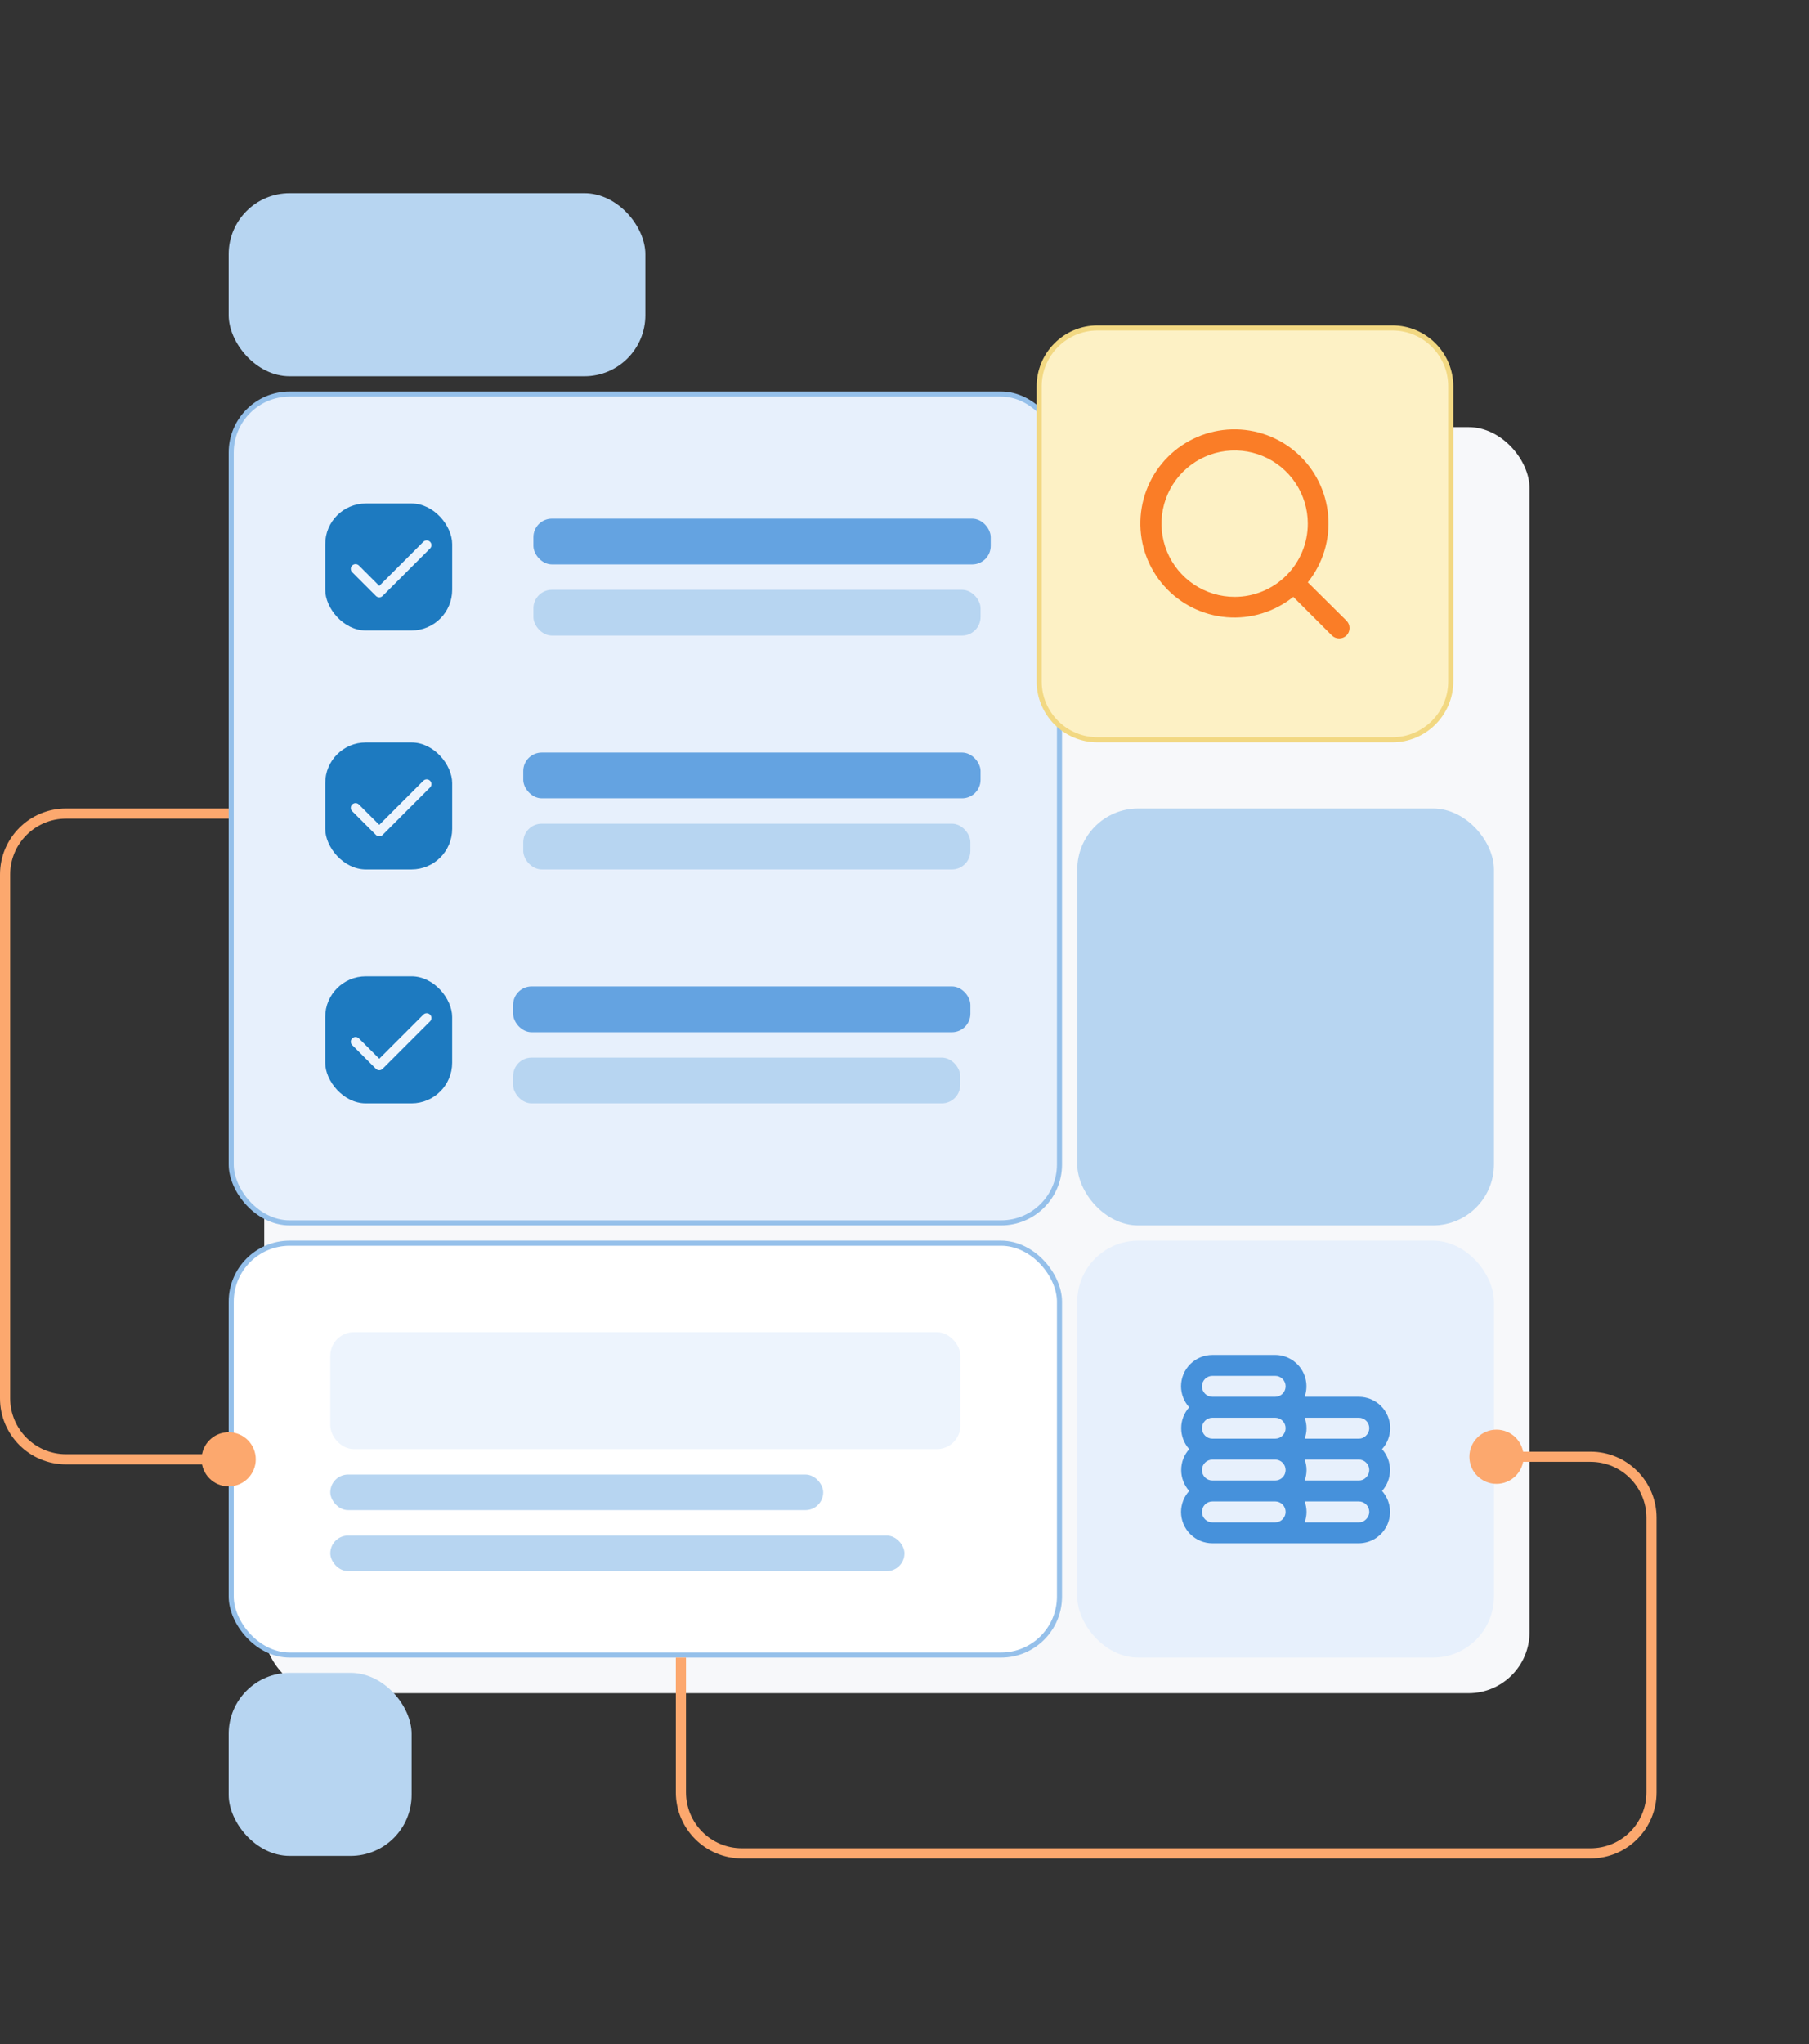
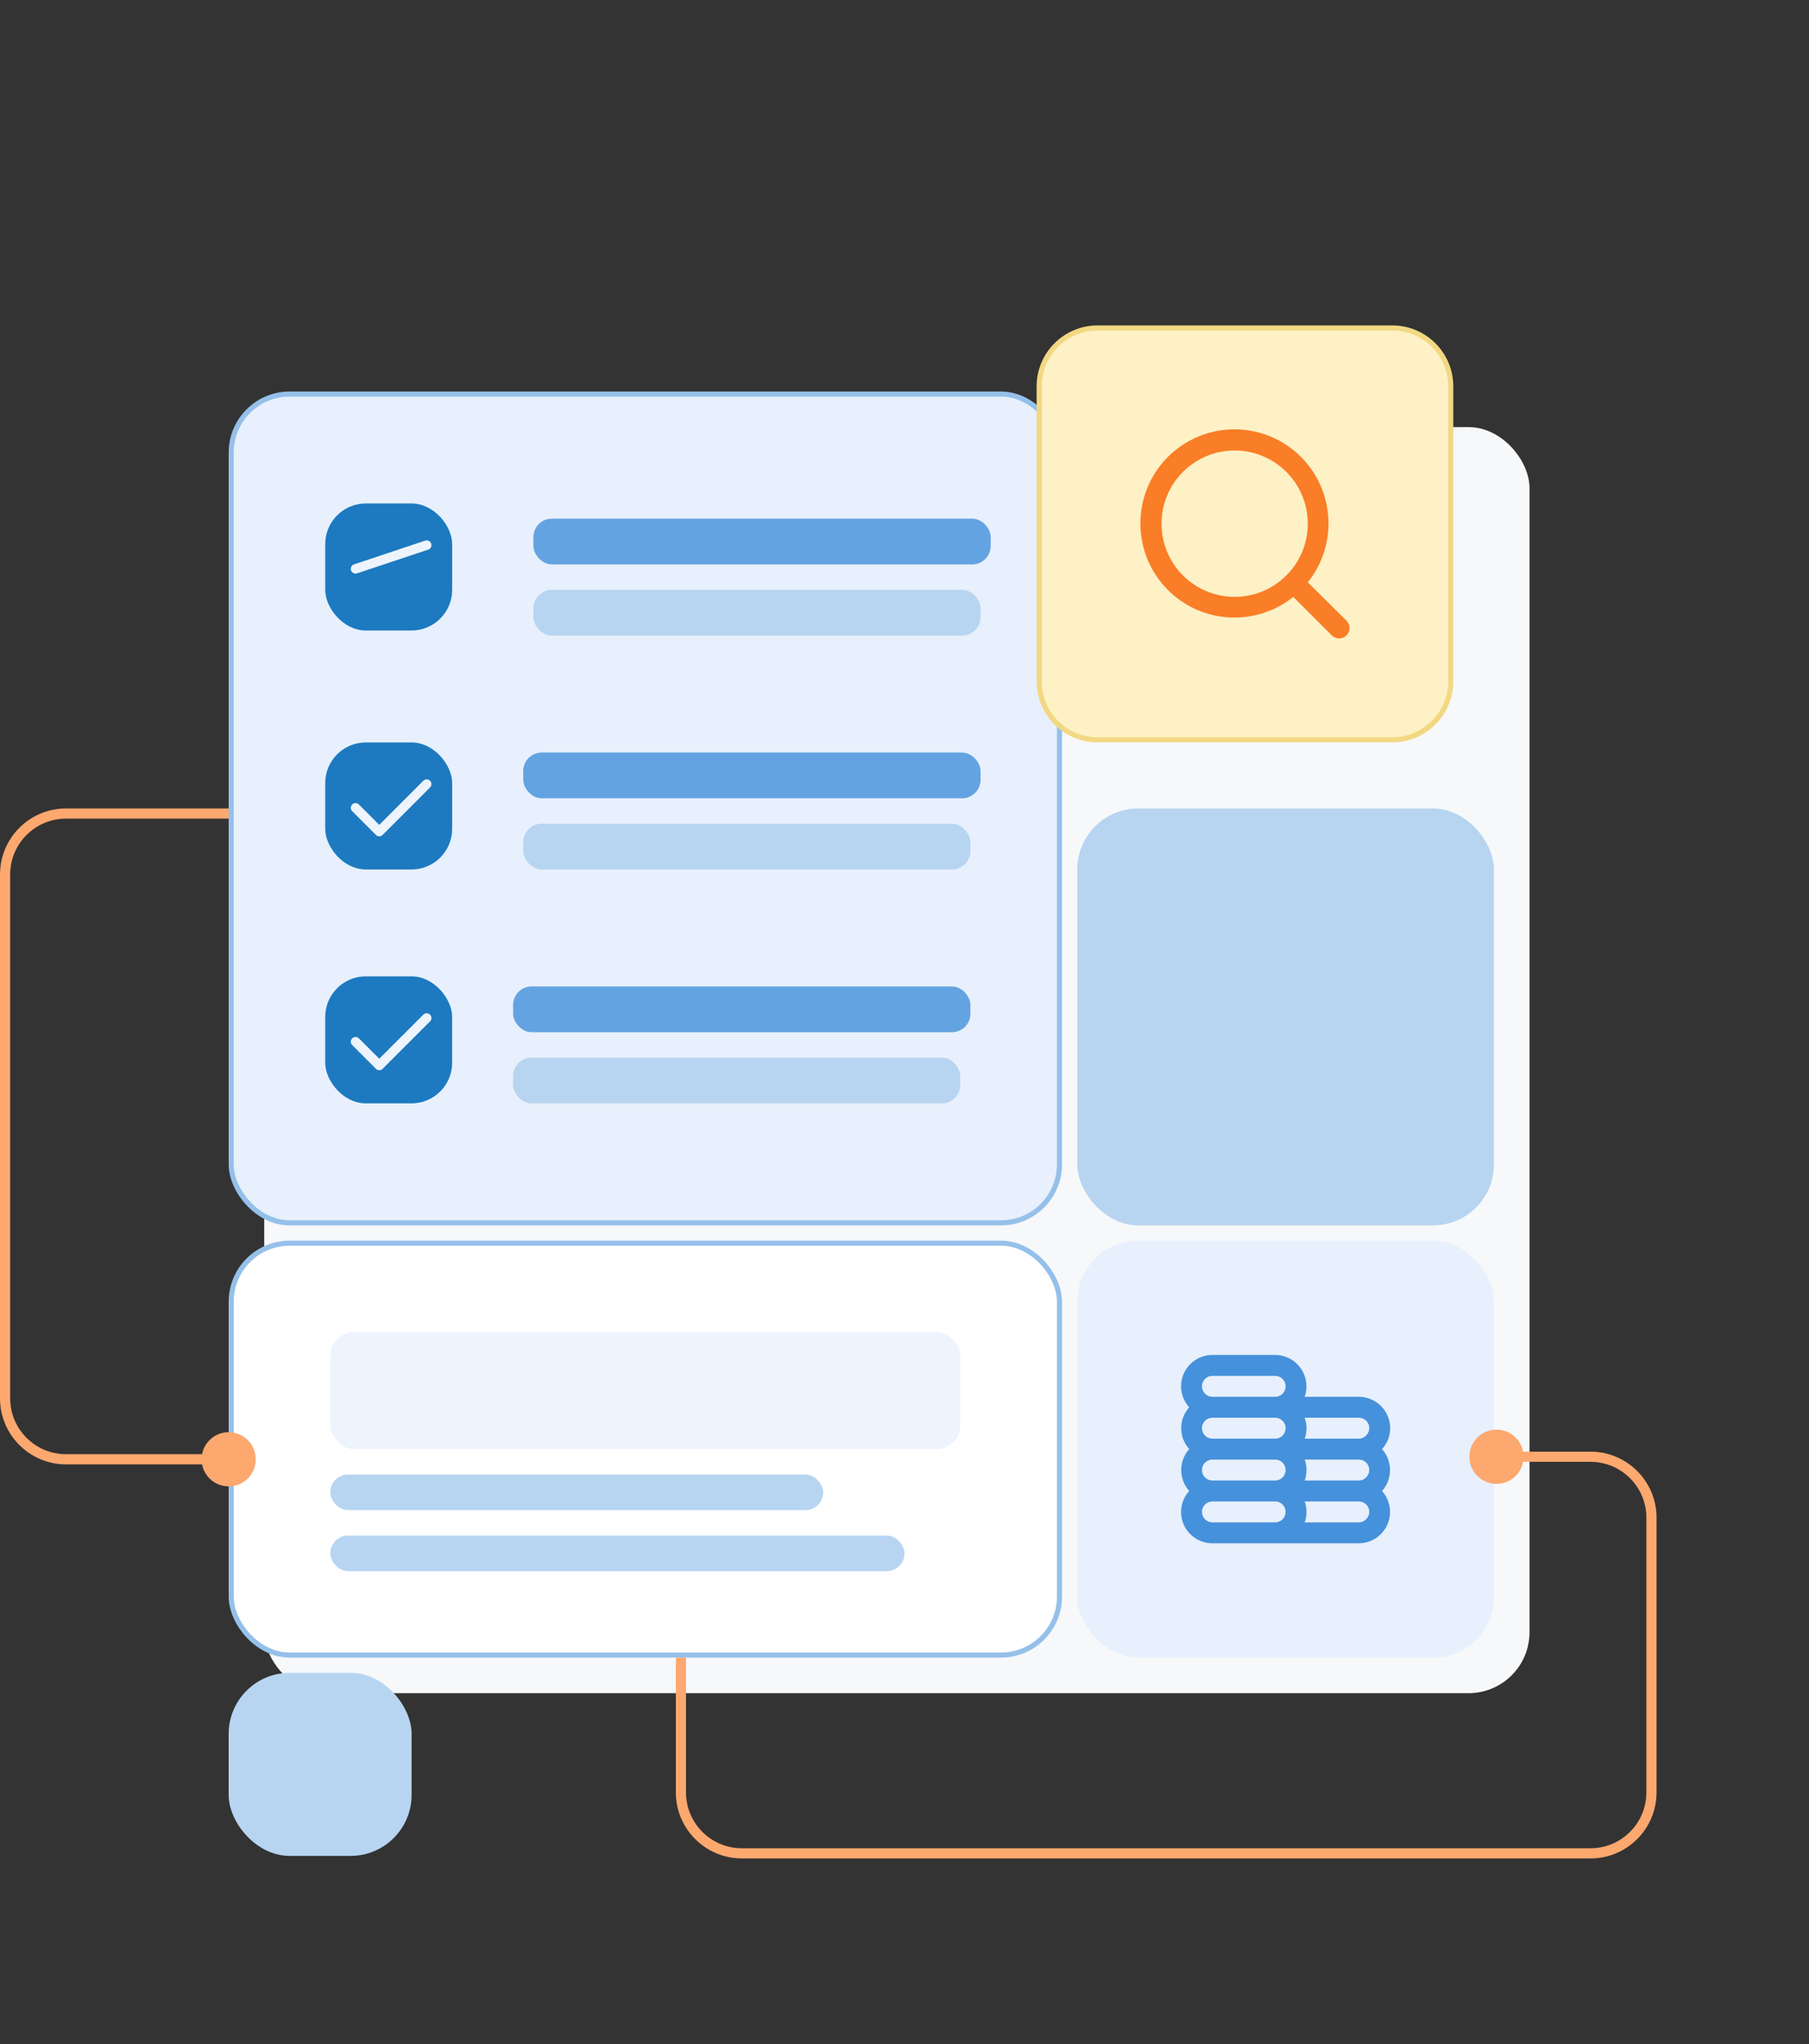
<svg xmlns="http://www.w3.org/2000/svg" width="356" height="402" viewBox="0 0 356 402" fill="none">
  <rect x="0" y="0" width="356" height="402" fill="#333333" stroke="none" />
  <rect x="52" y="84" width="249" height="249" rx="12" fill="#F7F8FA" />
  <rect x="45.5" y="77.5" width="163" height="163" rx="11.5" fill="#E7F0FC" />
  <rect x="45.5" y="77.5" width="163" height="163" rx="11.5" stroke="#95C0EA" />
  <rect x="64" y="99.018" width="24.983" height="24.983" rx="7.994" fill="#1D7AC0" />
-   <path d="M69.969 111.878L74.635 116.544L83.969 107.211" stroke="#EDF4FD" stroke-width="1.867" stroke-linecap="round" stroke-linejoin="round" />
+   <path d="M69.969 111.878L83.969 107.211" stroke="#EDF4FD" stroke-width="1.867" stroke-linecap="round" stroke-linejoin="round" />
  <rect x="104.969" y="102.004" width="90" height="9" rx="3.64" fill="#64A3E1" />
  <rect x="104.969" y="116" width="88" height="9" rx="3.64" fill="#B7D5F1" />
  <rect x="64" y="146.018" width="24.983" height="24.983" rx="7.994" fill="#1D7AC0" />
  <g clip-path="url(#clip0_8035_9183)">
    <path d="M69.969 158.879L74.635 163.545L83.969 154.212" stroke="#EDF4FD" stroke-width="1.867" stroke-linecap="round" stroke-linejoin="round" />
  </g>
  <rect x="102.969" y="148.004" width="90" height="9" rx="3.64" fill="#64A3E1" />
  <rect x="102.969" y="162" width="88" height="9" rx="3.64" fill="#B7D5F1" />
  <rect x="63.996" y="192.018" width="24.983" height="24.983" rx="7.994" fill="#1D7AC0" />
  <g clip-path="url(#clip1_8035_9183)">
    <path d="M69.969 204.878L74.635 209.544L83.969 200.211" stroke="#EDF4FD" stroke-width="1.867" stroke-linecap="round" stroke-linejoin="round" />
  </g>
  <rect x="100.973" y="194.004" width="90" height="9" rx="3.64" fill="#64A3E1" />
  <rect x="100.973" y="208" width="88" height="9" rx="3.64" fill="#B7D5F1" />
  <rect x="45.5" y="244.5" width="163" height="81" rx="11.5" fill="white" />
  <rect x="45.5" y="244.5" width="163" height="81" rx="11.5" stroke="#95C0EA" />
  <rect x="65" y="262" width="124" height="23" rx="4.646" fill="#EDF4FD" />
  <rect x="65" y="290" width="97" height="7" rx="3.5" fill="#B7D5F1" />
  <rect x="65" y="302" width="113" height="7" rx="3.5" fill="#B7D5F1" />
  <rect x="45" y="329" width="36" height="36" rx="12" fill="#B7D5F1" />
  <rect x="212" y="244" width="82" height="82" rx="12" fill="#E7F0FC" />
  <path d="M271.977 285C273.001 283.873 273.573 282.407 273.582 280.884C273.582 279.246 272.931 277.676 271.774 276.518C270.616 275.36 269.045 274.71 267.408 274.71H256.747C257.076 273.78 257.177 272.785 257.043 271.808C256.908 270.831 256.541 269.9 255.973 269.094C255.404 268.288 254.651 267.63 253.776 267.175C252.901 266.719 251.93 266.48 250.944 266.478H238.596C236.958 266.478 235.388 267.128 234.23 268.286C233.072 269.444 232.422 271.014 232.422 272.652C232.431 274.175 233.003 275.641 234.027 276.768C233.015 277.899 232.455 279.365 232.455 280.884C232.455 282.402 233.015 283.868 234.027 285C233.015 286.131 232.455 287.597 232.455 289.116C232.455 290.634 233.015 292.1 234.027 293.232C233.003 294.359 232.431 295.824 232.422 297.348C232.422 298.985 233.072 300.555 234.23 301.713C235.388 302.871 236.958 303.522 238.596 303.522H267.408C268.597 303.515 269.759 303.166 270.754 302.515C271.749 301.864 272.535 300.94 273.018 299.853C273.5 298.766 273.659 297.563 273.474 296.389C273.289 295.214 272.769 294.118 271.977 293.232C272.989 292.1 273.549 290.634 273.549 289.116C273.549 287.597 272.989 286.131 271.977 285ZM250.944 299.406H238.596C238.05 299.406 237.527 299.189 237.141 298.803C236.755 298.417 236.538 297.893 236.538 297.348C236.538 296.802 236.755 296.278 237.141 295.892C237.527 295.507 238.05 295.29 238.596 295.29H250.944C251.49 295.29 252.013 295.507 252.399 295.892C252.785 296.278 253.002 296.802 253.002 297.348C253.002 297.893 252.785 298.417 252.399 298.803C252.013 299.189 251.49 299.406 250.944 299.406ZM250.944 291.174H238.596C238.05 291.174 237.527 290.957 237.141 290.571C236.755 290.185 236.538 289.661 236.538 289.116C236.538 288.57 236.755 288.046 237.141 287.66C237.527 287.275 238.05 287.058 238.596 287.058H250.944C251.49 287.058 252.013 287.275 252.399 287.66C252.785 288.046 253.002 288.57 253.002 289.116C253.002 289.661 252.785 290.185 252.399 290.571C252.013 290.957 251.49 291.174 250.944 291.174ZM250.944 282.942H238.596C238.05 282.942 237.527 282.725 237.141 282.339C236.755 281.953 236.538 281.429 236.538 280.884C236.538 280.338 236.755 279.814 237.141 279.428C237.527 279.042 238.05 278.826 238.596 278.826H250.944C251.49 278.826 252.013 279.042 252.399 279.428C252.785 279.814 253.002 280.338 253.002 280.884C253.002 281.429 252.785 281.953 252.399 282.339C252.013 282.725 251.49 282.942 250.944 282.942ZM250.944 274.71H238.596C238.05 274.71 237.527 274.493 237.141 274.107C236.755 273.721 236.538 273.197 236.538 272.652C236.538 272.106 236.755 271.582 237.141 271.196C237.527 270.81 238.05 270.594 238.596 270.594H250.944C251.49 270.594 252.013 270.81 252.399 271.196C252.785 271.582 253.002 272.106 253.002 272.652C253.002 273.197 252.785 273.721 252.399 274.107C252.013 274.493 251.49 274.71 250.944 274.71ZM268.828 298.809C268.646 299.001 268.425 299.154 268.181 299.256C267.936 299.359 267.673 299.41 267.408 299.406H256.747C257.241 298.078 257.241 296.617 256.747 295.29H267.408C267.954 295.29 268.477 295.507 268.863 295.892C269.249 296.278 269.466 296.802 269.466 297.348C269.462 297.621 269.404 297.891 269.294 298.142C269.184 298.393 269.026 298.62 268.828 298.809ZM268.828 290.577C268.646 290.769 268.425 290.922 268.181 291.024C267.936 291.127 267.673 291.178 267.408 291.174H256.747C257.241 289.846 257.241 288.385 256.747 287.058H267.408C267.954 287.058 268.477 287.275 268.863 287.66C269.249 288.046 269.466 288.57 269.466 289.116C269.462 289.389 269.404 289.659 269.294 289.91C269.184 290.161 269.026 290.388 268.828 290.577ZM268.828 282.345C268.646 282.537 268.425 282.69 268.181 282.792C267.936 282.895 267.673 282.946 267.408 282.942H256.747C257.241 281.614 257.241 280.153 256.747 278.826H267.408C267.954 278.826 268.477 279.042 268.863 279.428C269.249 279.814 269.466 280.338 269.466 280.884C269.462 281.157 269.404 281.427 269.294 281.678C269.184 281.929 269.026 282.156 268.828 282.345Z" fill="#4691DB" />
  <rect x="212" y="159" width="82" height="82" rx="12" fill="#B7D5F1" />
  <path d="M289.167 286.5C289.167 289.446 291.554 291.833 294.5 291.833C297.446 291.833 299.833 289.446 299.833 286.5C299.833 283.554 297.446 281.167 294.5 281.167C291.554 281.167 289.167 283.554 289.167 286.5ZM294.5 286.5V287.5H313V286.5V285.5H294.5V286.5ZM325 298.5H324V352.5H325H326V298.5H325ZM313 364.5V363.5H146V364.5V365.5H313V364.5ZM134 352.5H135V326H134H133V352.5H134ZM146 364.5V363.5C139.925 363.5 135 358.575 135 352.5H134H133C133 359.68 138.82 365.5 146 365.5V364.5ZM325 352.5H324C324 358.575 319.075 363.5 313 363.5V364.5V365.5C320.18 365.5 326 359.68 326 352.5H325ZM313 286.5V287.5C319.075 287.5 324 292.425 324 298.5H325H326C326 291.32 320.18 285.5 313 285.5V286.5Z" fill="#FCA86E" />
  <path d="M216 64.5H274C280.351 64.5 285.5 69.649 285.5 76V134C285.5 140.351 280.351 145.5 274 145.5H216C209.649 145.5 204.5 140.351 204.5 134V76C204.5 69.649 209.649 64.5 216 64.5Z" fill="#FDF1C5" />
  <path d="M216 64.5H274C280.351 64.5 285.5 69.649 285.5 76V134C285.5 140.351 280.351 145.5 274 145.5H216C209.649 145.5 204.5 140.351 204.5 134V76C204.5 69.649 209.649 64.5 216 64.5Z" stroke="#F2D882" />
  <g clip-path="url(#clip2_8035_9183)">
    <path d="M265 122.097L257.369 114.528C260.331 110.835 261.766 106.147 261.378 101.429C260.989 96.711 258.808 92.321 255.283 89.161C251.757 86.002 247.155 84.313 242.423 84.442C237.69 84.572 233.187 86.51 229.84 89.857C226.492 93.205 224.554 97.708 224.425 102.44C224.295 107.173 225.984 111.775 229.143 115.3C232.303 118.826 236.693 121.007 241.411 121.395C246.13 121.783 250.817 120.349 254.51 117.387L262.079 124.956C262.271 125.149 262.498 125.302 262.749 125.406C262.999 125.511 263.268 125.564 263.54 125.564C263.811 125.564 264.08 125.511 264.331 125.406C264.581 125.302 264.809 125.149 265 124.956C265.371 124.572 265.578 124.06 265.578 123.526C265.578 122.993 265.371 122.48 265 122.097ZM242.972 117.387C240.124 117.387 237.341 116.543 234.973 114.961C232.605 113.379 230.76 111.13 229.67 108.499C228.581 105.868 228.296 102.973 228.851 100.181C229.407 97.388 230.778 94.822 232.791 92.809C234.805 90.796 237.37 89.424 240.163 88.869C242.956 88.313 245.851 88.598 248.482 89.688C251.112 90.778 253.361 92.623 254.943 94.991C256.525 97.358 257.369 100.142 257.369 102.99C257.369 106.808 255.852 110.47 253.152 113.17C250.452 115.87 246.79 117.387 242.972 117.387Z" fill="#FA7D27" />
  </g>
  <path d="M39.667 287C39.667 289.946 42.054 292.333 45 292.333C47.946 292.333 50.333 289.946 50.333 287C50.333 284.054 47.946 281.667 45 281.667C42.054 281.667 39.667 284.054 39.667 287ZM45 160V159H13V160V161H45V160ZM1 172H0V275H1H2V172H1ZM13 287V288H45V287V286H13V287ZM1 275H0C0 282.18 5.82 288 13 288V287V286C6.925 286 2 281.075 2 275H1ZM13 160V159C5.82 159 0 164.82 0 172H1H2C2 165.925 6.925 161 13 161V160Z" fill="#FCA86E" />
-   <rect x="45" y="38" width="82" height="36" rx="12" fill="#B7D5F1" />
  <defs>
    <clipPath id="clip0_8035_9183">
      <rect width="31.978" height="31.978" fill="white" transform="translate(60 138.023)" />
    </clipPath>
    <clipPath id="clip1_8035_9183">
      <rect width="31.978" height="31.978" fill="white" transform="translate(60 184.023)" />
    </clipPath>
    <clipPath id="clip2_8035_9183">
      <rect width="42" height="42" fill="white" transform="translate(224 84)" />
    </clipPath>
  </defs>
</svg>